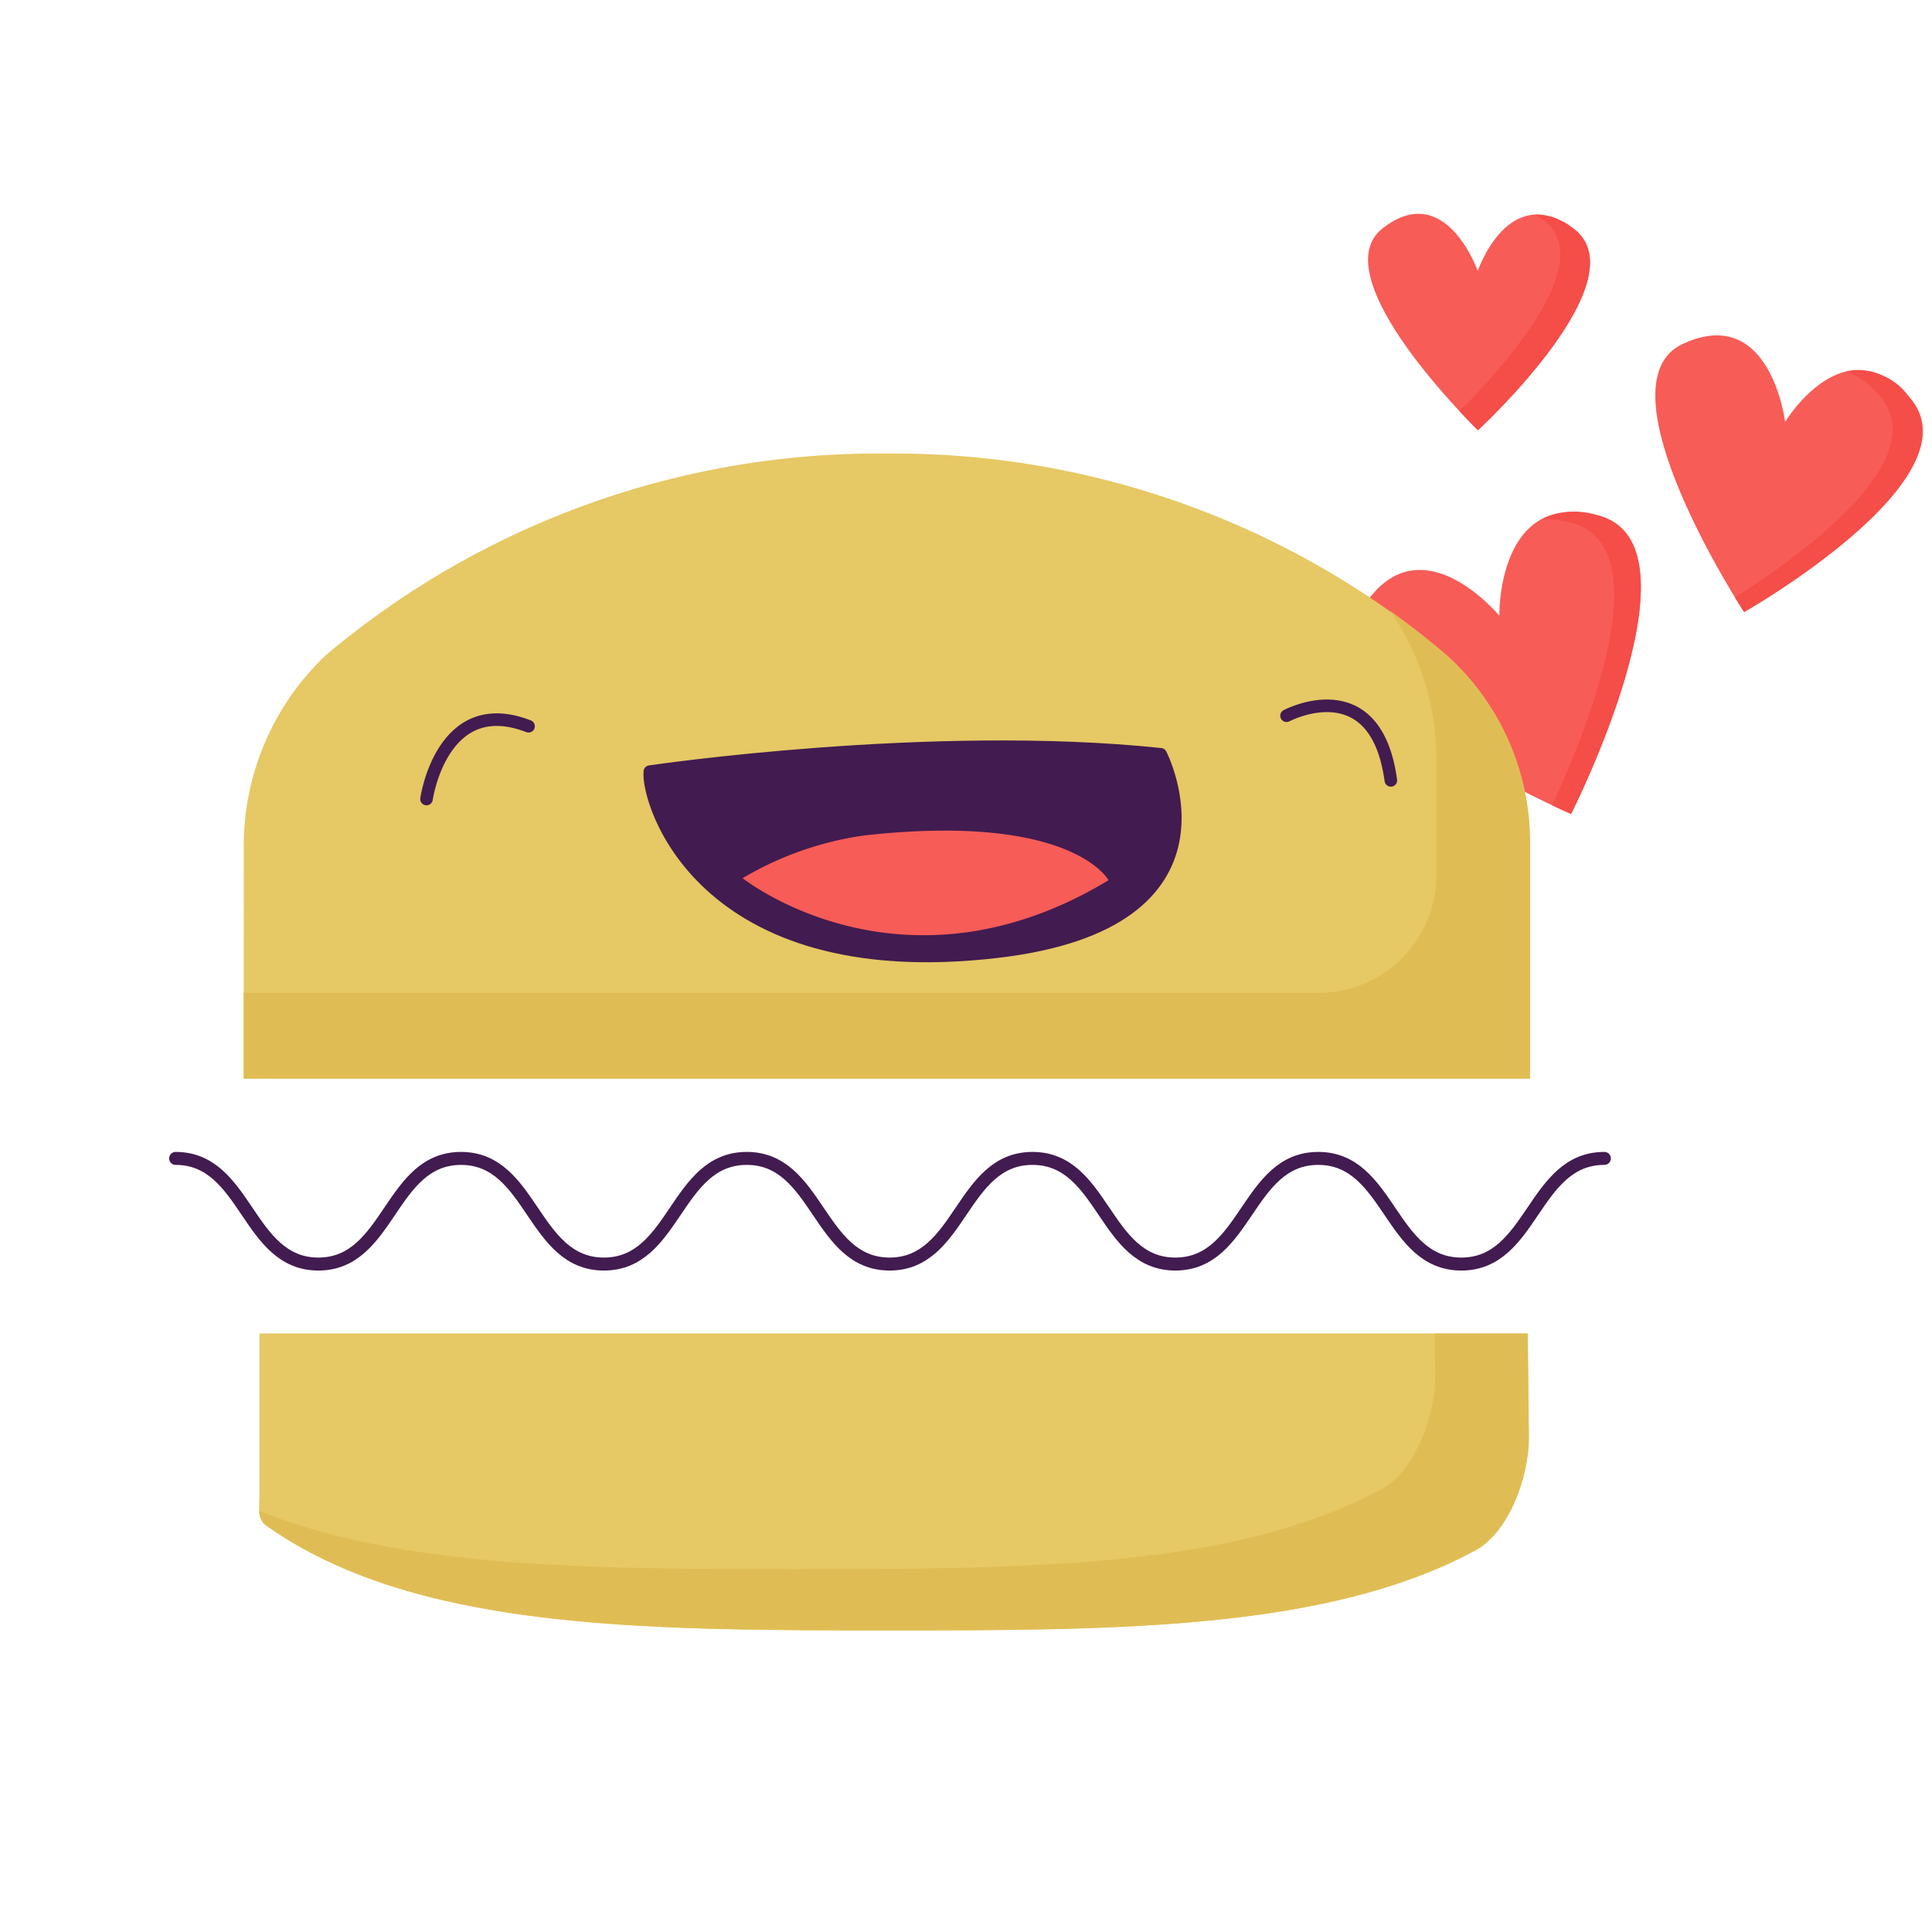
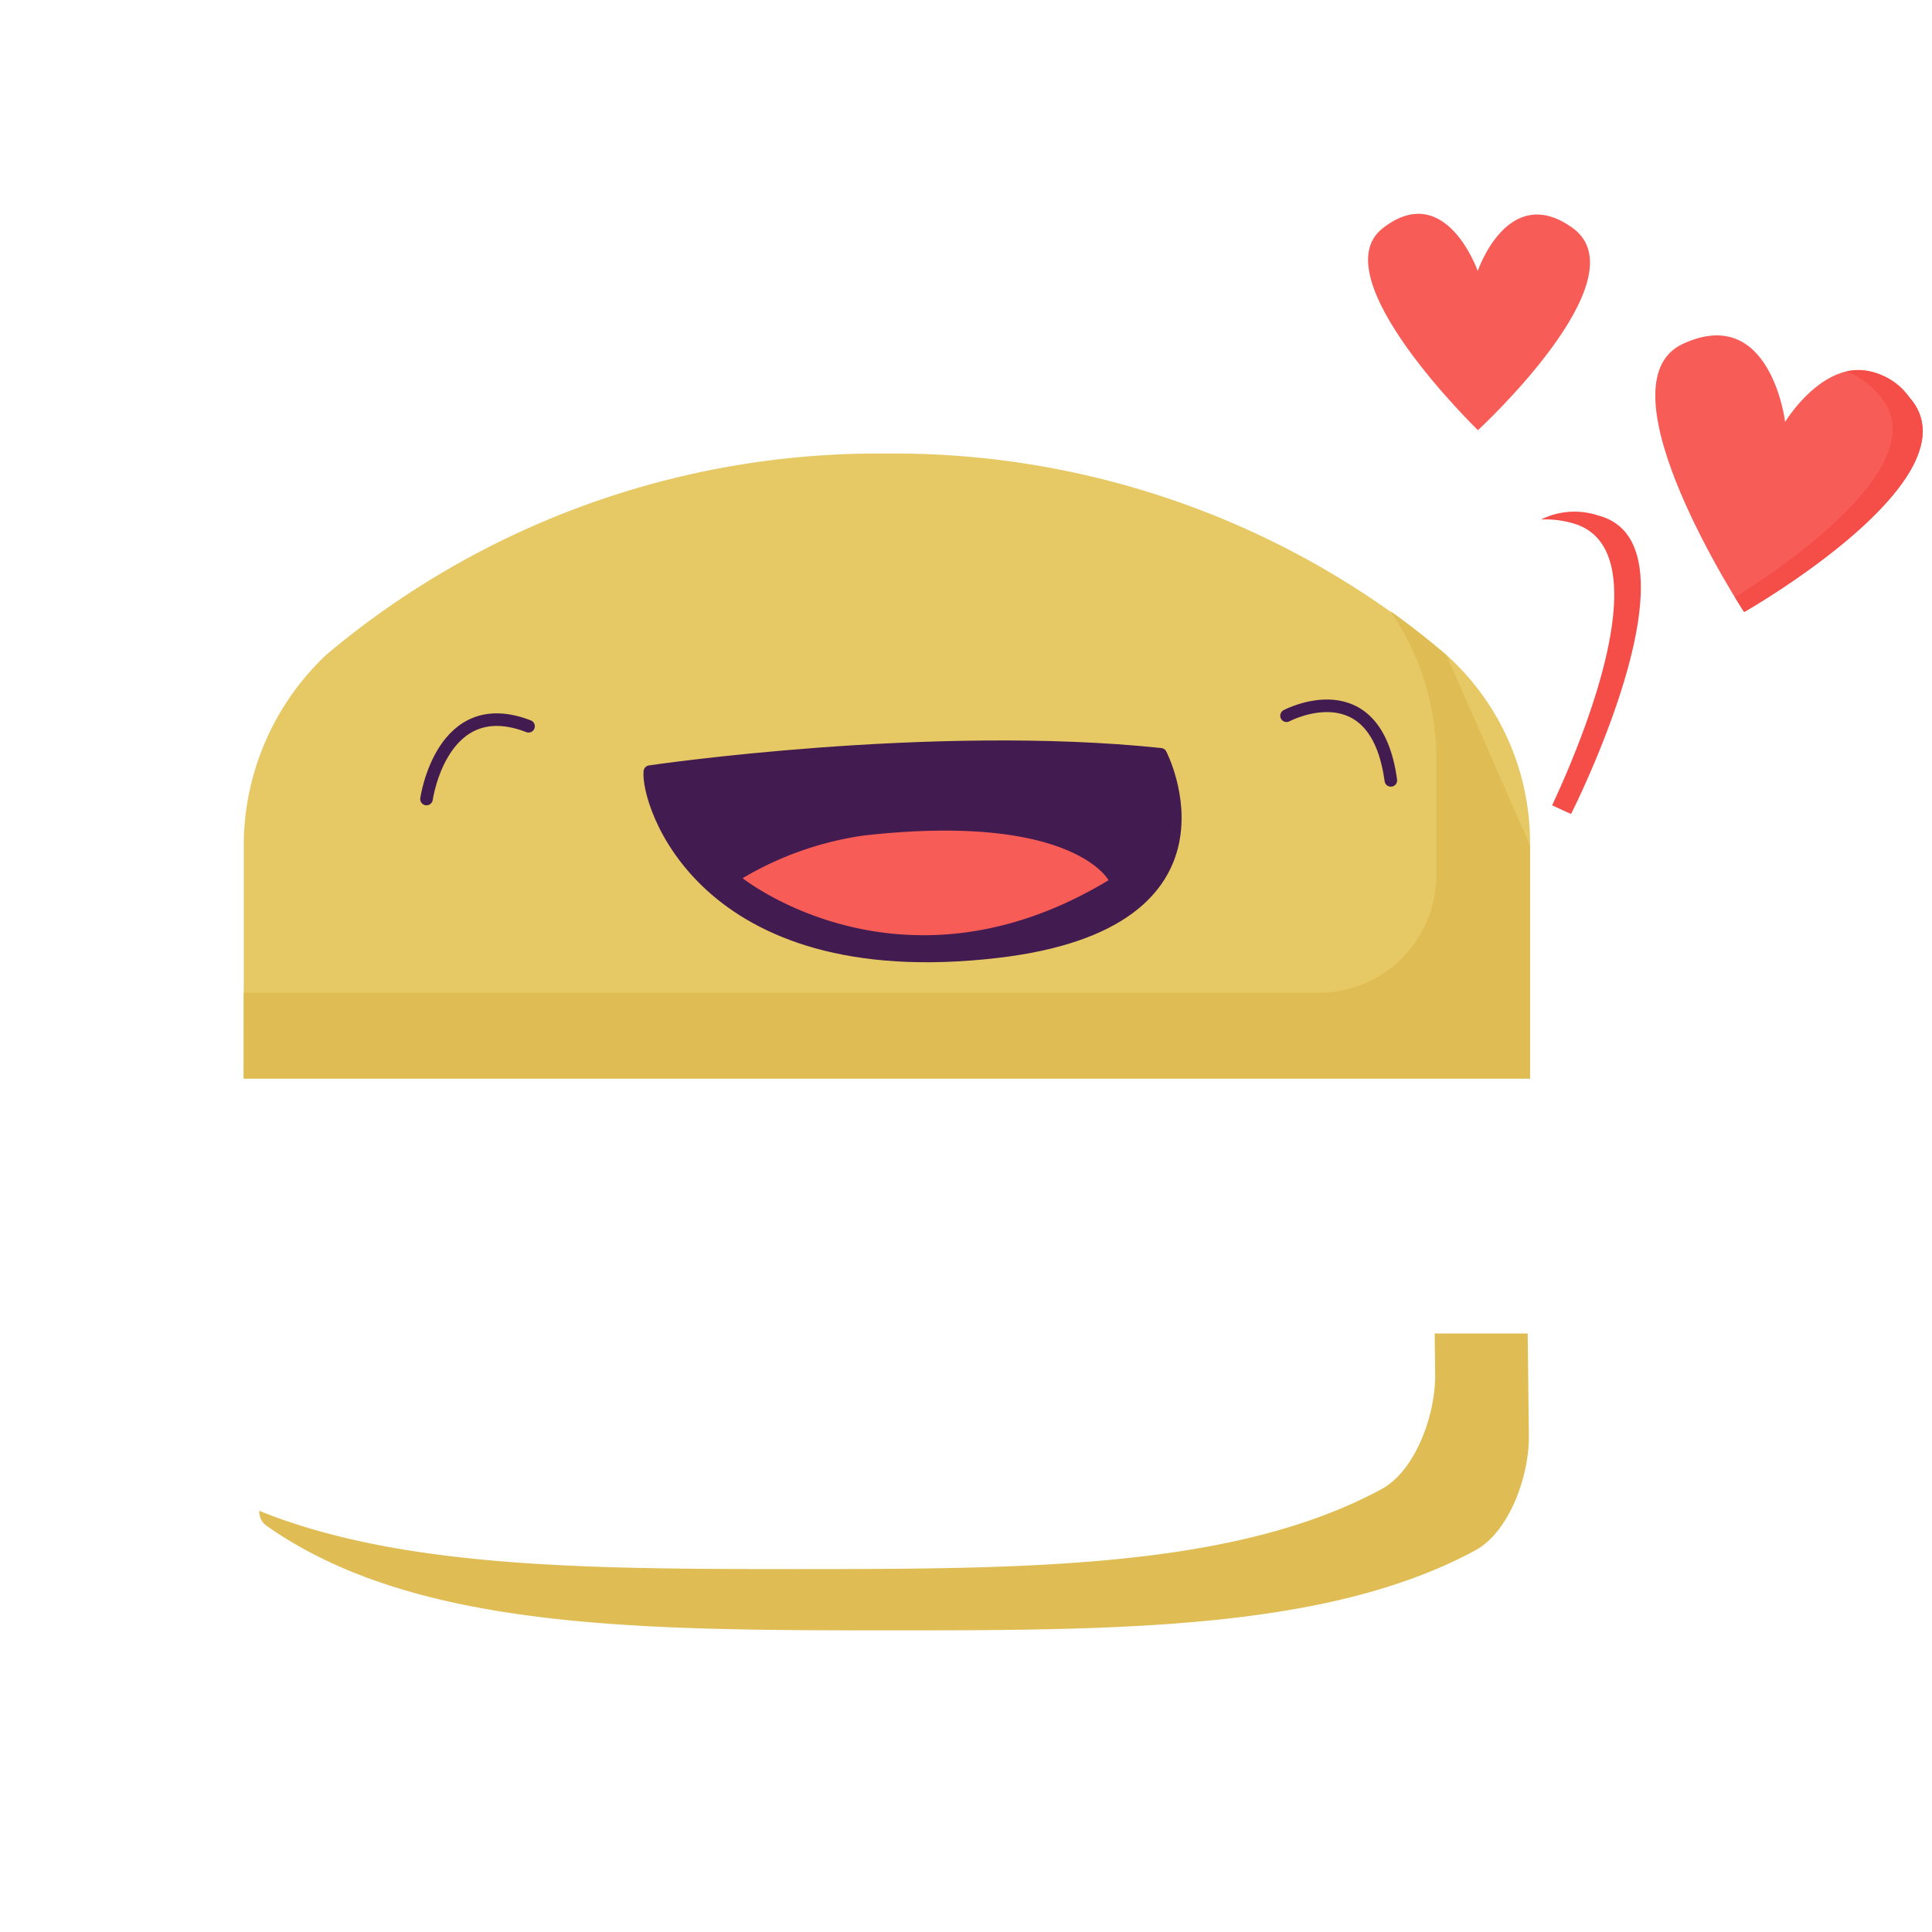
<svg xmlns="http://www.w3.org/2000/svg" viewBox="0 0 88 88">
  <defs>
    <style>
      .cls-1{fill:#f75c57}.cls-2{fill:#f54d48}.cls-3{fill:#e6c864}.cls-4{fill:#e0bd54}.cls-7{fill:none}.cls-7{stroke:#421b50;stroke-linecap:round;stroke-linejoin:round}.cls-7{stroke-width:0.573px}
    </style>
  </defs>
  <g id="imagery">
-     <path d="M72.793,23.479c-4.605-1.193-4.5,4.537-4.5,4.568-.034-.044-3.711-4.469-6.263-.3s9.53,9.325,9.53,9.325S77.8,24.777,72.793,23.479Z" class="cls-1" />
    <path d="M72.793,23.479a3.427,3.427,0,0,0-2.6.184,4.463,4.463,0,0,1,1.386.154c4.271,1.106.365,10.2-.882,12.863.535.252.864.393.864.393S77.8,24.777,72.793,23.479Z" class="cls-2" />
    <path d="M86.976,18.106c-2.954-3.36-5.653,1.089-5.667,1.113,0-.052-.68-5.4-4.659-3.555s2.79,12.214,2.79,12.214S90.19,21.763,86.976,18.106Z" class="cls-1" />
    <path d="M86.976,18.106a2.861,2.861,0,0,0-2.866-1.191,3.749,3.749,0,0,1,1.5,1.1c2.617,2.978-4.024,7.584-6.581,9.193.256.422.416.669.416.669S90.19,21.763,86.976,18.106Z" class="cls-2" />
    <path d="M71.631,10.383c-2.935-2.117-4.315,1.939-4.322,1.961-.013-.04-1.476-4.171-4.327-1.949s4.336,9.2,4.336,9.2S74.824,12.687,71.631,10.383Z" class="cls-1" />
-     <path d="M71.631,10.383a2.72,2.72,0,0,0-1.716-.609,4.266,4.266,0,0,1,.362.232c2.678,1.932-2.167,7.1-3.8,8.72.5.54.842.87.842.87S74.824,12.687,71.631,10.383Z" class="cls-2" />
    <path d="M11.1,49.128H69.689V38.507a11.481,11.481,0,0,0-3.8-8.668,39.058,39.058,0,0,0-25.528-9.18,39.034,39.034,0,0,0-25.492,9.159,11.951,11.951,0,0,0-3.765,8.92Z" class="cls-3" />
-     <path d="M65.885,29.839q-1.227-1.059-2.563-2.013a11.845,11.845,0,0,1,2.1,6.773V39.74a5.362,5.362,0,0,1-5.236,5.48H11.1v3.908H69.689V38.507A11.481,11.481,0,0,0,65.885,29.839Z" class="cls-4" />
-     <path d="M69.585,60.738H11.817V68.1c0,.557-.118,1.089.308,1.389,6.694,4.717,16.832,4.774,28.409,4.774,10.561,0,19.984-.043,26.655-3.638,1.521-.821,2.452-3.31,2.449-5.177Z" class="cls-3" />
+     <path d="M65.885,29.839q-1.227-1.059-2.563-2.013a11.845,11.845,0,0,1,2.1,6.773V39.74a5.362,5.362,0,0,1-5.236,5.48H11.1v3.908H69.689V38.507Z" class="cls-4" />
    <path d="M69.585,60.738H65.349l.021,1.916c0,1.867-.928,4.357-2.449,5.177-6.67,3.6-16.094,3.638-26.655,3.638-9.489,0-18.007-.043-24.459-2.654a.806.806,0,0,0,.318.672c6.694,4.717,16.832,4.774,28.409,4.774,10.561,0,19.984-.043,26.655-3.638,1.521-.821,2.452-3.31,2.449-5.177Z" class="cls-4" />
-     <path fill="none" stroke="#421b50" stroke-linecap="round" stroke-linejoin="round" stroke-width="0.591px" d="M8,52.764c3.25,0,3.25,4.812,6.5,4.812s3.252-4.812,6.5-4.812,3.253,4.812,6.507,4.812,3.253-4.812,6.507-4.812,3.253,4.812,6.507,4.812,3.254-4.812,6.508-4.812,3.253,4.812,6.505,4.812,3.256-4.812,6.511-4.812,3.258,4.812,6.516,4.812,3.257-4.812,6.515-4.812" />
    <path fill="#421b50" stroke="#421b50" stroke-linecap="round" stroke-linejoin="round" stroke-width="0.573px" d="M29.6,35.147s12.8-1.891,23.266-.79c0,0,3.969,7.656-7.451,8.99C31.884,44.927,29.458,36.464,29.6,35.147Z" />
    <path d="M19.427 36.394s.686-4.852 4.647-3.314M58.6 32.6s4.055-2.154 4.751 2.945" class="cls-7" />
    <path d="M33.826,40s7.248,5.784,16.667.093c0,0-1.637-3.1-11.136-2.038A14.911,14.911,0,0,0,33.826,40Z" class="cls-1" />
  </g>
</svg>